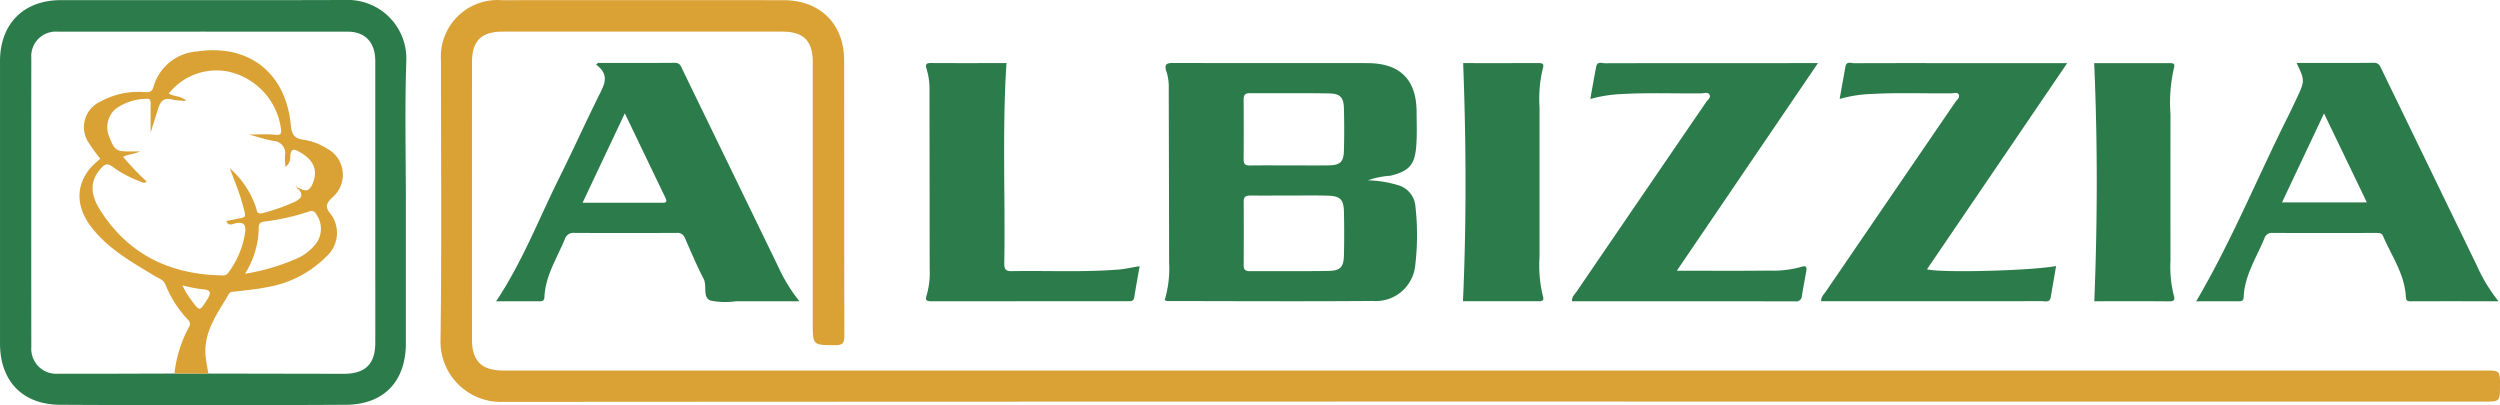
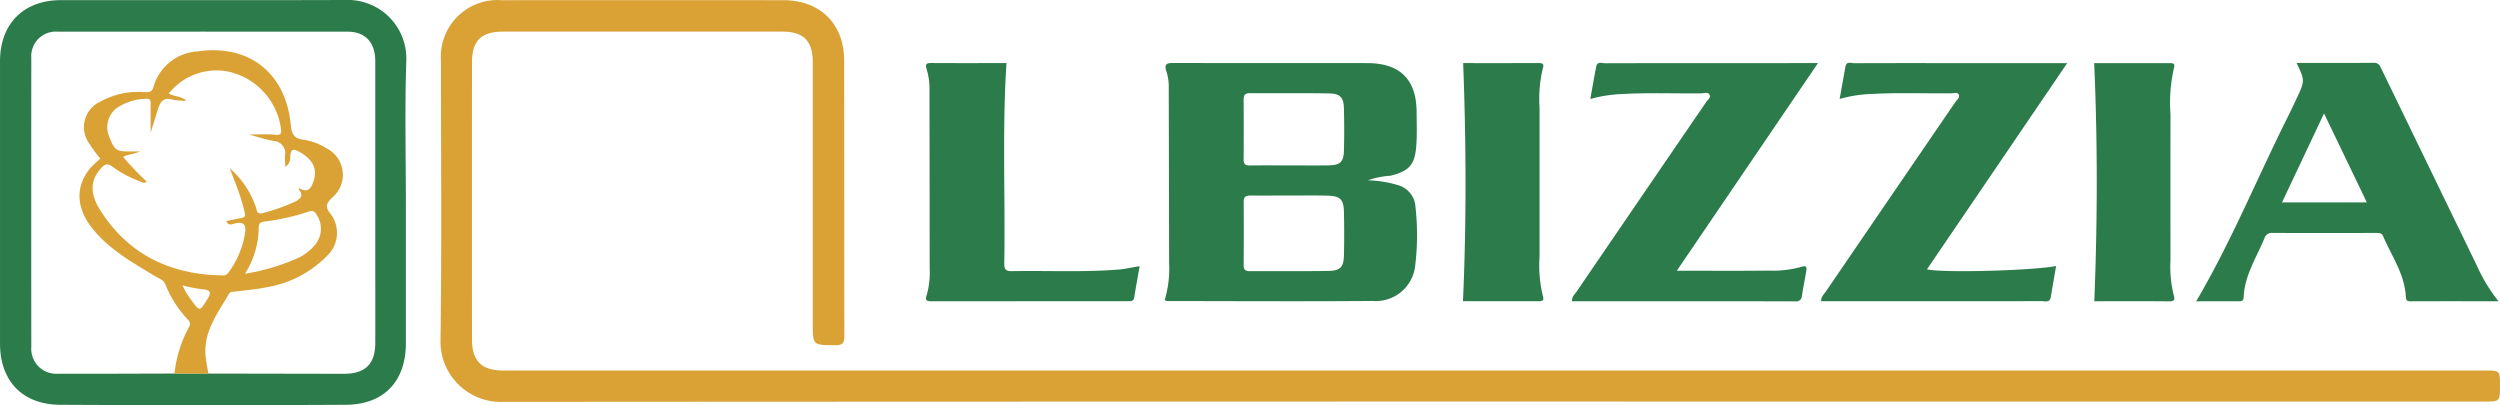
<svg xmlns="http://www.w3.org/2000/svg" width="253.853" height="41.142" viewBox="0 0 253.853 41.142">
  <path fill="#daa135" d="M151.593 40.775q-50.268 0-100.535.033a6.127 6.127 0 01-6.327-6.3c.13-9.455.043-18.912.045-28.369a5.75 5.75 0 016.155-6.12q14.3-.017 28.6 0c3.745 0 6.179 2.4 6.185 6.111.016 9.323 0 18.647.022 27.97 0 .75-.21.962-.961.955-2.248-.019-2.248.013-2.248-2.252V6.328c0-2.177-.93-3.116-3.085-3.116H51.046c-2.17 0-3.118.928-3.119 3.1q-.009 14.085 0 28.169c0 2.159.962 3.118 3.107 3.143h201.267c1.55 0 1.55 0 1.55 1.519 0 1.635 0 1.635-1.625 1.635z" data-name="Tracé 282" />
  <g class="logo-text">
-     <path fill="#2c7b4b" d="M60.725 6.389c2.6 0 5.2.013 7.8-.011.561 0 .63.4.8.738q4.845 9.966 9.684 19.935a16.519 16.519 0 002.164 3.537h-6.419a7.794 7.794 0 01-2.584-.061c-.872-.327-.345-1.477-.721-2.207-.7-1.358-1.294-2.77-1.91-4.169a.8.8 0 00-.864-.5q-5.163.02-10.327 0a.909.909 0 00-.992.621c-.789 1.929-1.976 3.719-2.074 5.887-.016.359-.175.439-.493.436-1.428-.009-2.857 0-4.414 0 2.642-3.957 4.3-8.276 6.346-12.4 1.376-2.768 2.656-5.584 4.023-8.357.555-1.126 1.272-2.2-.217-3.272zm2.717 5.124l-4.288 9.076h8.14c.414 0 .436-.171.282-.49-1.339-2.775-2.671-5.552-4.134-8.6z" data-name="Tracé 285" />
    <path fill="#2c7b4b" d="M118.262 30.477a11.152 11.152 0 00.451-3.806q-.015-8.833-.038-17.667a5.037 5.037 0 00-.212-1.673c-.328-.9.073-.939.8-.937 6.517.02 13.034.008 19.552.013q5.006 0 5.029 4.956c.008 1.2.058 2.4-.046 3.589-.161 1.846-.8 2.445-2.617 2.893a8.4 8.4 0 00-2.284.465 11.343 11.343 0 013.027.482 2.429 2.429 0 011.8 2.167 26.009 26.009 0 01-.041 6.166 4.024 4.024 0 01-4.291 3.435c-6.951.056-13.9.015-20.854.009a1.329 1.329 0 01-.276-.092zm12.693-10.621c-1.3 0-2.6.007-3.9 0-.445 0-.777.03-.771.619.02 2.16.013 4.321 0 6.482 0 .437.2.577.61.575 2.67-.01 5.341.022 8.011-.024 1.205-.021 1.532-.39 1.561-1.594a97.213 97.213 0 000-4.387c-.027-1.293-.377-1.63-1.706-1.661-1.267-.031-2.536-.009-3.805-.01zm.072-3.061c1.3 0 2.6.014 3.906-.005 1.142-.016 1.5-.343 1.53-1.491q.059-2.144 0-4.287c-.028-1.13-.37-1.506-1.524-1.526-2.669-.045-5.341-.011-8.011-.026-.469 0-.652.167-.649.641a373.65 373.65 0 010 6.082c-.005.486.176.627.643.62 1.368-.022 2.737-.007 4.105-.008z" data-name="Tracé 284" />
    <path fill="#2c7b4b" d="M212.657 30.589c.327-8.112.343-16.1-.011-24.176h7.77c.418 0 .411.232.324.516a15.738 15.738 0 00-.347 4.655q-.009 7.432 0 14.866a11.964 11.964 0 00.34 3.558c.128.419.042.6-.443.591-2.608-.024-5.211-.01-7.633-.01z" data-name="Tracé 291" />
    <path fill="#2c7b4b" d="M148.552 30.583c.361-8.089.324-16.087.02-24.176 2.429 0 5.066.005 7.7-.005.425 0 .512.157.392.54a13.036 13.036 0 00-.337 3.962v15.183a13.036 13.036 0 00.337 3.962c.121.384.032.541-.393.539-2.634-.01-5.27-.005-7.719-.005z" data-name="Tracé 290" />
    <path fill="#2c7b4b" d="M102.201 6.405c-.445 6.827-.111 13.6-.225 20.373-.01.559.169.764.742.754 3.606-.065 7.216.124 10.818-.158.686-.053 1.364-.214 2.184-.345-.19 1.087-.381 2.12-.547 3.157-.069.428-.363.4-.67.4q-9.974 0-19.948.006c-.525 0-.62-.15-.455-.638a8.27 8.27 0 00.3-2.665q-.006-9.13-.019-18.263a6.76 6.76 0 00-.278-1.968c-.136-.447-.143-.663.428-.659 2.606.017 5.21.006 7.67.006z" data-name="Tracé 289" />
    <path fill="#2c7b4b" d="M209.909 6.405l-14.238 20.936c1.334.385 10.567.153 13.108-.33-.185 1.077-.366 2.111-.539 3.146-.1.622-.594.419-.949.42q-6.021.017-12.04.007h-10.332c-.012-.461.291-.707.487-.993q6.568-9.619 13.145-19.231c.159-.233.5-.452.338-.764-.139-.266-.49-.126-.741-.123-2.707.033-5.415-.085-8.122.069a13.157 13.157 0 00-3.227.509c.207-1.158.4-2.223.589-3.285.105-.577.572-.348.886-.348 3.345-.016 6.689-.01 10.033-.01h11.6z" data-name="Tracé 288" />
    <path fill="#2c7b4b" d="M184.601 6.405a60024.89 60024.89 0 00-14.333 21.084c3.233 0 6.261.023 9.287-.012a10.894 10.894 0 003.373-.384c.42-.141.565-.029.489.4-.152.85-.308 1.7-.451 2.552a.569.569 0 01-.573.562.61.61 0 01-.085-.008q-11.329-.016-22.676-.008c-.054-.461.267-.7.461-.985q6.568-9.623 13.149-19.237c.16-.233.511-.462.342-.761s-.552-.131-.835-.128c-2.674.03-5.349-.082-8.023.068a13.659 13.659 0 00-3.244.507c.209-1.166.39-2.232.6-3.295.107-.558.582-.337.9-.338 3.712-.014 7.425-.009 11.137-.009z" data-name="Tracé 287" />
    <path fill="#2c7b4b" d="M233.196 6.389c2.674 0 5.249.017 7.823-.013.548-.007.656.339.828.693l9.664 19.92a16.728 16.728 0 002.188 3.6c-3.082 0-6.01-.005-8.938.006-.4 0-.449-.136-.472-.523-.136-2.268-1.457-4.105-2.314-6.111-.126-.3-.395-.306-.674-.306q-5.27.006-10.537 0a.765.765 0 00-.83.535c-.8 1.957-2.02 3.771-2.108 5.975-.014.375-.2.431-.5.43-1.426-.007-2.852 0-4.324 0 3.577-6.077 6.194-12.518 9.3-18.719.3-.6.579-1.2.865-1.8.887-1.887.886-1.887.029-3.687zm-1.478 14.163h8.615l-4.349-9.034z" data-name="Tracé 286" />
  </g>
  <g class="logo-picto" fill="#daa135">
    <path fill="#2c7b4b" d="M41.212 20.589v14.276c0 3.852-2.223 6.217-6.1 6.238q-14.49.078-28.983 0C2.28 41.089.001 38.689.001 34.87V6.214c0-3.783 2.39-6.2 6.173-6.2 9.627-.009 19.255.021 28.882-.015a5.95 5.95 0 016.2 6.211c-.162 4.788-.044 9.585-.044 14.379zm-23.5 17.343h3.451l13.744.025c2.184 0 3.2-.994 3.2-3.156.007-2.6 0-5.194 0-7.791V6.233c0-1.934-1.011-3.015-2.812-3.016q-14.7-.009-29.4 0a2.493 2.493 0 00-2.716 2.657q-.015 14.683 0 29.367A2.537 2.537 0 005.87 37.95c3.953.01 7.899-.011 11.845-.02z" data-name="Tracé 283" />
    <g class="logo-picto-tree">
      <path d="M17.715 37.93a12.807 12.807 0 011.477-4.725c.2-.334.073-.544-.145-.786a11.158 11.158 0 01-2.246-3.517c-.192-.507-.667-.624-1.053-.857-2.313-1.4-4.686-2.717-6.4-4.889-1.643-2.086-1.7-4.271-.166-6.1a11.042 11.042 0 011-.942 17.042 17.042 0 01-1.162-1.6 2.84 2.84 0 011.145-4.181 8.023 8.023 0 014.532-.981c.41.015.732.027.886-.521a4.95 4.95 0 014.463-3.608c5.244-.777 9 2.206 9.485 7.5.082.911.357 1.352 1.292 1.467a6.083 6.083 0 012.332.866 3.014 3.014 0 01.619 4.97c-.749.7-.753 1.053-.115 1.812a3.208 3.208 0 01-.5 4.19 11.082 11.082 0 01-6.13 3.146c-1.008.212-2.045.288-3.07.425-.256.034-.548-.04-.715.248-1.161 2-2.642 3.891-2.357 6.417.063.56.176 1.113.268 1.67zm12.7-18.817c.667.424 1.051.213 1.342-.495.535-1.3.124-2.346-1.27-3.148-.562-.323-.952-.493-1.018.418a1.166 1.166 0 01-.482 1.054 8.08 8.08 0 01-.053-1.111 1.249 1.249 0 00-1.169-1.521c-.8-.151-1.583-.407-2.491-.648.971 0 1.811-.064 2.635.022.581.06.693-.069.62-.618a6.884 6.884 0 00-5.365-5.8 6.185 6.185 0 00-6.026 2.226c.484.334 1.173.2 1.791.744a7.311 7.311 0 01-1.393-.119c-.861-.263-1.242.164-1.47.886-.235.743-.464 1.487-.77 2.473 0-1.124-.009-1.988 0-2.852.005-.321.029-.643-.429-.589a5.436 5.436 0 00-3.174 1.057 2.492 2.492 0 00-.585 2.841c.53 1.345.725 1.473 2.188 1.441.308-.007.616 0 .925 0-.55.274-1.147.269-1.726.546a28.024 28.024 0 002.406 2.522.432.432 0 01-.54.033 11.613 11.613 0 01-2.915-1.53c-.562-.426-.853-.249-1.233.189-1.027 1.183-1.107 2.5-.079 4.14 2.85 4.537 7.079 6.585 12.36 6.689a.679.679 0 00.694-.278 9.031 9.031 0 001.721-4.196c.048-.748-.251-.944-.921-.834-.349.058-.761.382-1.006-.208l.7-.148c1.435-.3 1.355-.056.94-1.587-.334-1.232-.849-2.417-1.284-3.623a9.225 9.225 0 012.664 4c.087.317.089.732.693.545a19.712 19.712 0 003.291-1.172c.63-.325.843-.672.326-1.251l.1-.1zm-5.532 8.684a21.65 21.65 0 005.411-1.614 5.017 5.017 0 001.587-1.2 2.536 2.536 0 00.235-3.224.539.539 0 00-.735-.283 22.908 22.908 0 01-4.48 1.013c-.345.048-.63.105-.628.582a8.932 8.932 0 01-1.393 4.722zm-6.362 1.176c.16.317.251.53.372.723.174.28.362.553.559.819.832 1.118.818 1.107 1.545-.036.407-.64.557-1.058-.474-1.11a14.015 14.015 0 01-2-.395z" data-name="Tracé 292" />
-       <path d="M30.134 18.989l-.14-.076c.139-.1.13 0 .123.095z" data-name="Tracé 293" />
-       <path d="M30.309 19.212a.2.2 0 01-.176-.213v-.01l-.017.019.295.11-.102.094z" data-name="Tracé 294" />
    </g>
  </g>
</svg>